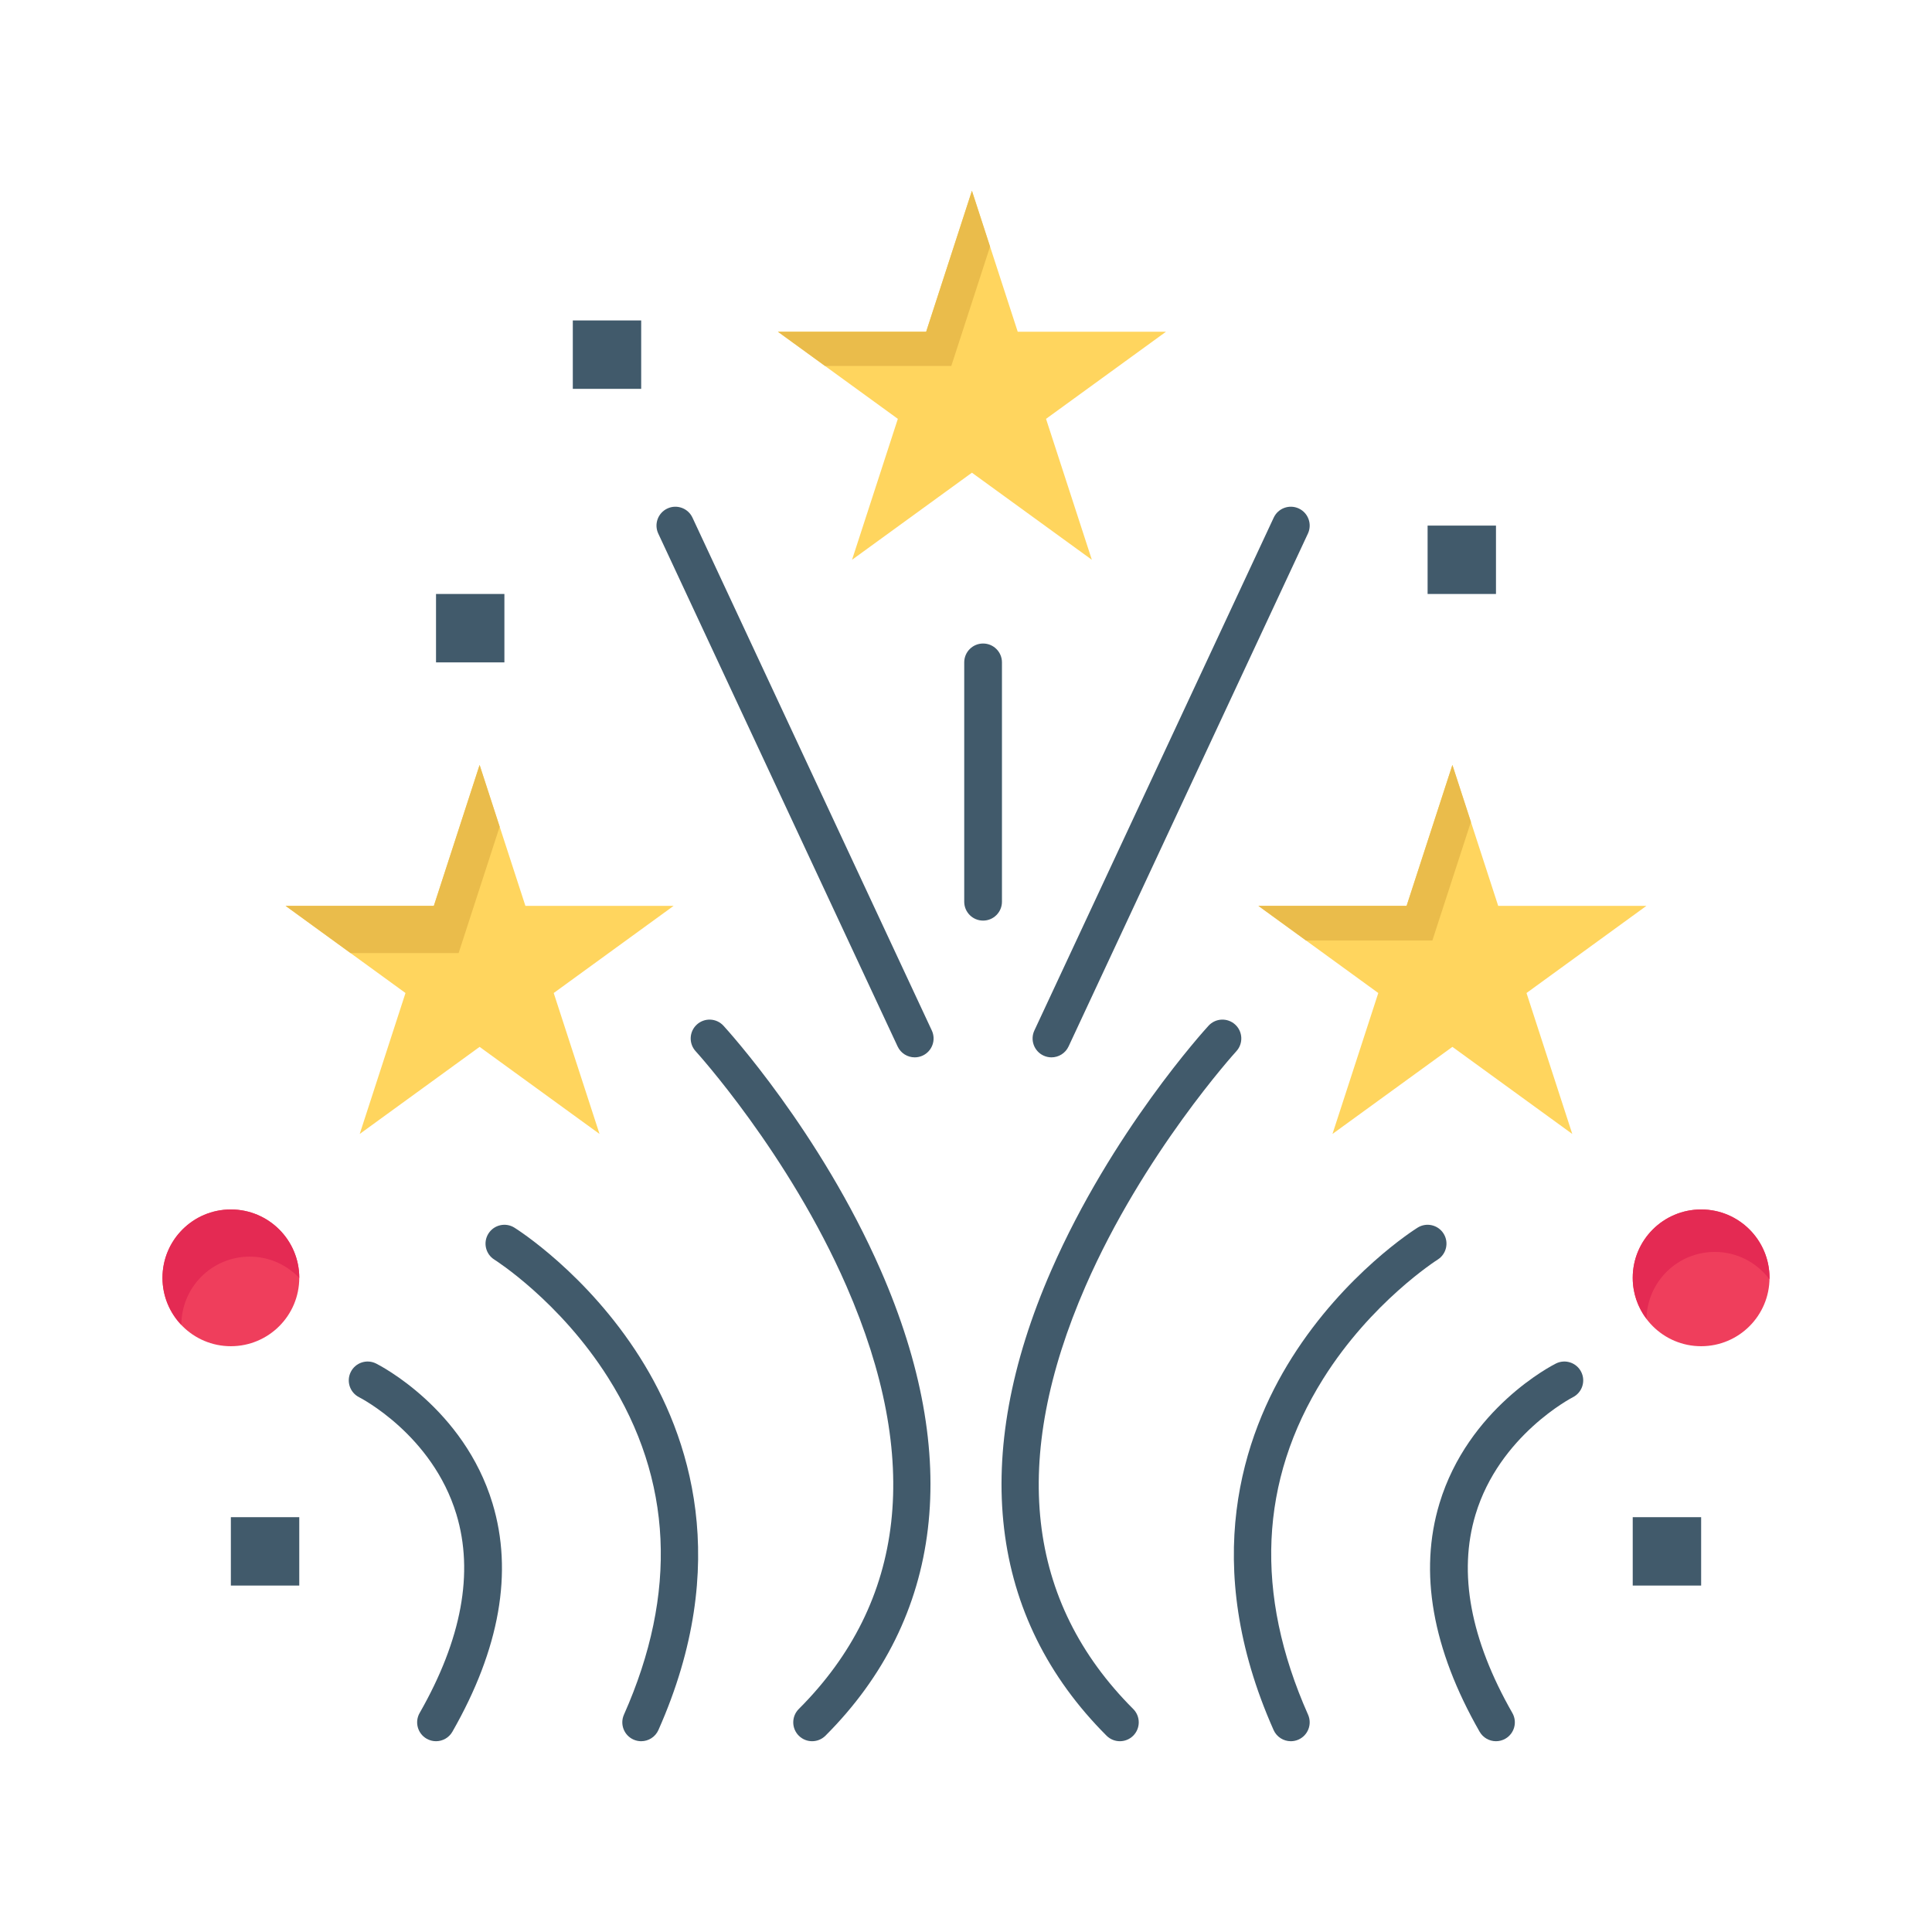
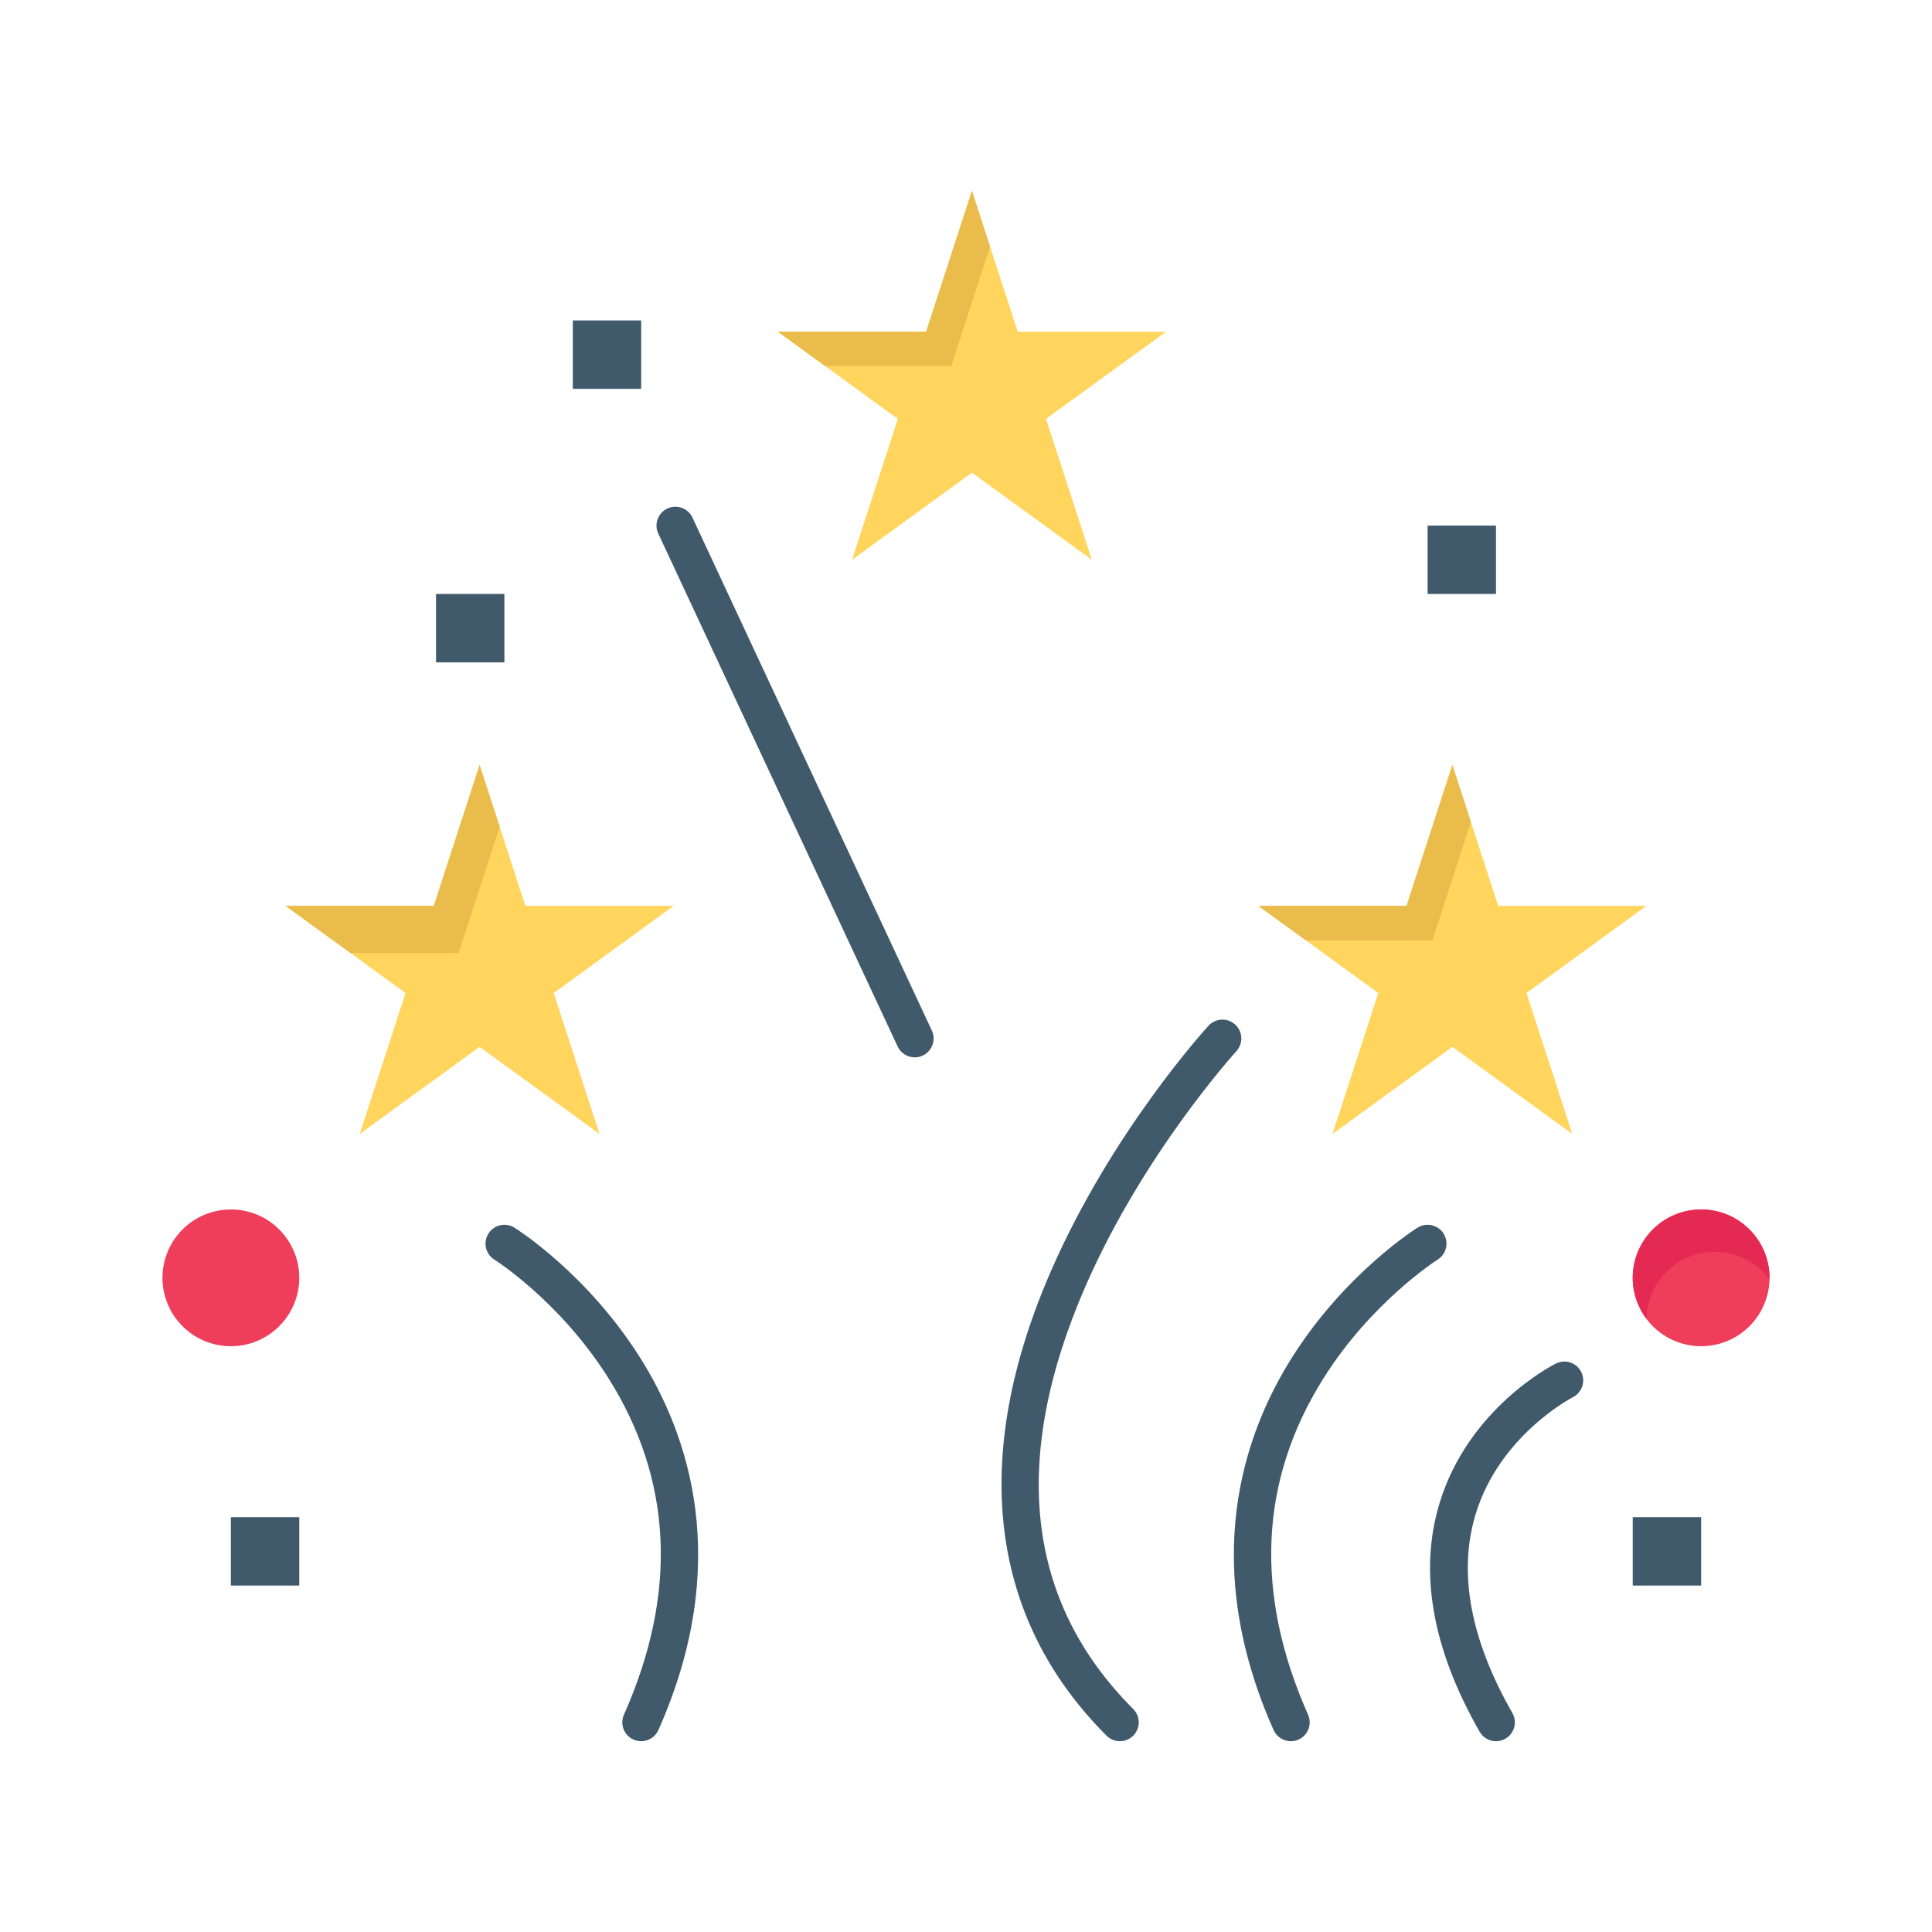
<svg xmlns="http://www.w3.org/2000/svg" width="800px" height="800px" viewBox="0 0 512 512" version="1.1" xml:space="preserve">
  <g id="_x36_32_x2C__fire_x2C__firework_x2C__love_x2C__wedding">
    <g>
      <path d="M61.18,320.52c10.01,0,18.13,8.109,18.13,18.12c0,10.01-8.12,18.12-18.13,18.12    s-18.12-8.11-18.12-18.12C43.06,328.629,51.17,320.52,61.18,320.52z" style="fill:#EF3E5C;" />
-       <path d="M66.18,333.02c5.171,0,9.825,2.175,13.129,5.646c0-0.009,0.001-0.018,0.001-0.026    c0-10.011-8.12-18.12-18.13-18.12s-18.12,8.109-18.12,18.12c0,4.842,1.909,9.229,5.001,12.479    C48.073,341.117,56.177,333.02,66.18,333.02z" style="fill:#E42A53;" />
      <polygon points="178.51,240.069 146.74,263.159 158.88,300.51 127.1,277.43 95.33,300.51 107.46,263.159     75.689,240.069 114.97,240.069 127.1,202.719 139.24,240.069   " style="fill:#FFD55E;" />
      <g>
        <polygon points="121.54,252.569 132.417,219.078 127.1,202.719 114.97,240.069 75.689,240.069      92.889,252.569    " style="fill:#EABC4B;" />
      </g>
      <polygon points="308.99,87.919 277.21,111 289.35,148.349 257.57,125.27 225.8,148.349 237.939,111     206.16,87.919 245.439,87.919 257.57,50.56 269.71,87.919   " style="fill:#FFD55E;" />
      <g>
        <g>
          <g>
            <polygon points="252.106,96.979 262.376,65.349 257.57,50.56 245.439,87.919 206.16,87.919        218.635,96.979      " style="fill:#EABC4B;" />
          </g>
        </g>
      </g>
      <polygon points="436.31,240.069 404.54,263.159 416.67,300.51 384.9,277.43 353.12,300.51 365.26,263.159     333.49,240.069 372.76,240.069 384.9,202.719 397.04,240.069   " style="fill:#FFD55E;" />
      <g>
        <g>
          <g>
            <polygon points="379.594,249.236 389.807,217.815 384.9,202.719 372.76,240.069 333.49,240.069        346.103,249.236      " style="fill:#EABC4B;" />
          </g>
        </g>
      </g>
      <path d="M450.82,320.52c10.01,0,18.12,8.109,18.12,18.12c0,10.01-8.11,18.12-18.12,18.12    c-10.011,0-18.13-8.11-18.13-18.12C432.69,328.629,440.81,320.52,450.82,320.52z" style="fill:#EF3E5C;" />
      <path d="M454.439,331.77c5.93,0,11.176,2.858,14.481,7.259c0.003-0.131,0.02-0.258,0.02-0.389    c0-10.011-8.11-18.12-18.12-18.12c-10.011,0-18.13,8.109-18.13,18.12c0,4.078,1.364,7.829,3.639,10.856    C436.541,339.669,444.562,331.77,454.439,331.77z" style="fill:#E42A53;" />
      <rect height="18.12" style="fill:#415A6B;" width="18.13" x="432.69" y="402.069" />
      <rect height="18.12" style="fill:#415A6B;" width="18.12" x="378.33" y="139.29" />
      <rect height="18.13" style="fill:#415A6B;" width="18.12" x="151.8" y="84.919" />
      <rect height="18.13" style="fill:#415A6B;" width="18.12" x="115.55" y="157.409" />
      <rect height="18.12" style="fill:#415A6B;" width="18.13" x="61.18" y="402.069" />
-       <path d="M215.22,461.439c-1.279,0-2.559-0.488-3.535-1.464c-1.952-1.953-1.953-5.119,0-7.071    c28.416-28.421,32.669-66.121,12.64-112.055c-15.311-35.11-39.727-61.996-39.972-62.264c-1.864-2.036-1.726-5.198,0.311-7.063    c2.036-1.864,5.197-1.727,7.063,0.308c1.04,1.135,25.663,28.217,41.669,64.803c21.641,49.469,16.579,92.119-14.639,123.342    C217.779,460.951,216.5,461.439,215.22,461.439z" style="fill:#415A6B;" />
      <path d="M169.917,461.44c-0.679,0-1.367-0.139-2.027-0.432c-2.523-1.121-3.66-4.076-2.539-6.6    c14.31-32.205,12.898-62.255-4.193-89.315c-12.834-20.319-29.966-31.167-30.138-31.274c-2.342-1.464-3.054-4.548-1.59-6.89    c1.463-2.341,4.548-3.054,6.89-1.591c0.779,0.487,19.252,12.186,33.293,34.415c13.053,20.665,24.494,54.566,4.877,98.716    C173.661,460.333,171.833,461.44,169.917,461.44z" style="fill:#415A6B;" />
-       <path d="M115.545,461.44c-0.841,0-1.693-0.213-2.477-0.66c-2.397-1.37-3.23-4.424-1.86-6.821    c11.141-19.492,14.417-37.209,9.741-52.658c-6.393-21.119-25.563-30.913-25.756-31.01c-2.47-1.235-3.471-4.238-2.235-6.708    c1.235-2.471,4.238-3.474,6.708-2.235c0.945,0.473,23.228,11.861,30.854,37.057c5.504,18.183,1.928,38.544-10.63,60.516    C118.968,460.535,117.28,461.44,115.545,461.44z" style="fill:#415A6B;" />
      <path d="M296.78,461.439c-1.279,0-2.56-0.488-3.536-1.465c-31.218-31.223-36.28-73.873-14.639-123.342    c16.006-36.586,40.628-63.668,41.669-64.803c1.865-2.035,5.027-2.171,7.063-0.308c2.035,1.865,2.174,5.027,0.31,7.063    c-0.244,0.268-24.66,27.153-39.971,62.264c-20.029,45.934-15.776,83.634,12.641,112.055c1.952,1.952,1.952,5.118-0.001,7.071    C299.339,460.951,298.06,461.439,296.78,461.439z" style="fill:#415A6B;" />
      <path d="M342.083,461.44c-1.916,0-3.744-1.107-4.572-2.971c-19.617-44.149-8.176-78.051,4.877-98.716    c14.041-22.229,32.513-33.928,33.293-34.415c2.339-1.462,5.427-0.752,6.89,1.591c1.463,2.34,0.752,5.422-1.586,6.887    c-0.238,0.15-17.575,11.214-30.34,31.593c-16.902,26.982-18.246,56.927-3.995,89c1.121,2.523-0.016,5.479-2.539,6.6    C343.45,461.302,342.761,461.44,342.083,461.44z" style="fill:#415A6B;" />
      <path d="M396.455,461.44c-1.736,0-3.423-0.905-4.346-2.521c-12.558-21.972-16.134-42.333-10.63-60.516    c7.627-25.195,29.909-36.584,30.854-37.057c2.472-1.237,5.474-0.233,6.708,2.235c1.233,2.466,0.237,5.465-2.225,6.703    c-0.236,0.12-19.494,10.1-25.802,31.131c-4.625,15.421-1.336,33.099,9.775,52.542c1.37,2.397,0.538,5.451-1.86,6.821    C398.148,461.228,397.296,461.44,396.455,461.44z" style="fill:#415A6B;" />
-       <path d="M278.647,280.21c-0.708,0-1.428-0.151-2.111-0.47c-2.503-1.168-3.584-4.144-2.417-6.646    l63.43-135.919c1.168-2.502,4.145-3.584,6.646-2.417c2.503,1.167,3.584,4.143,2.417,6.645l-63.43,135.919    C282.333,279.142,280.529,280.21,278.647,280.21z" style="fill:#415A6B;" />
      <path d="M242.413,280.21c-1.883,0-3.686-1.068-4.534-2.887l-63.43-135.919    c-1.168-2.502-0.086-5.478,2.416-6.645c2.502-1.169,5.478-0.086,6.646,2.417l63.43,135.919c1.168,2.502,0.086,5.478-2.416,6.646    C243.841,280.059,243.121,280.21,242.413,280.21z" style="fill:#415A6B;" />
-       <path d="M260.53,243.969c-2.762,0-5-2.239-5-5v-63.43c0-2.761,2.238-5,5-5s5,2.239,5,5v63.43    C265.53,241.73,263.292,243.969,260.53,243.969z" style="fill:#415A6B;" />
    </g>
  </g>
  <g id="Layer_1" />
</svg>